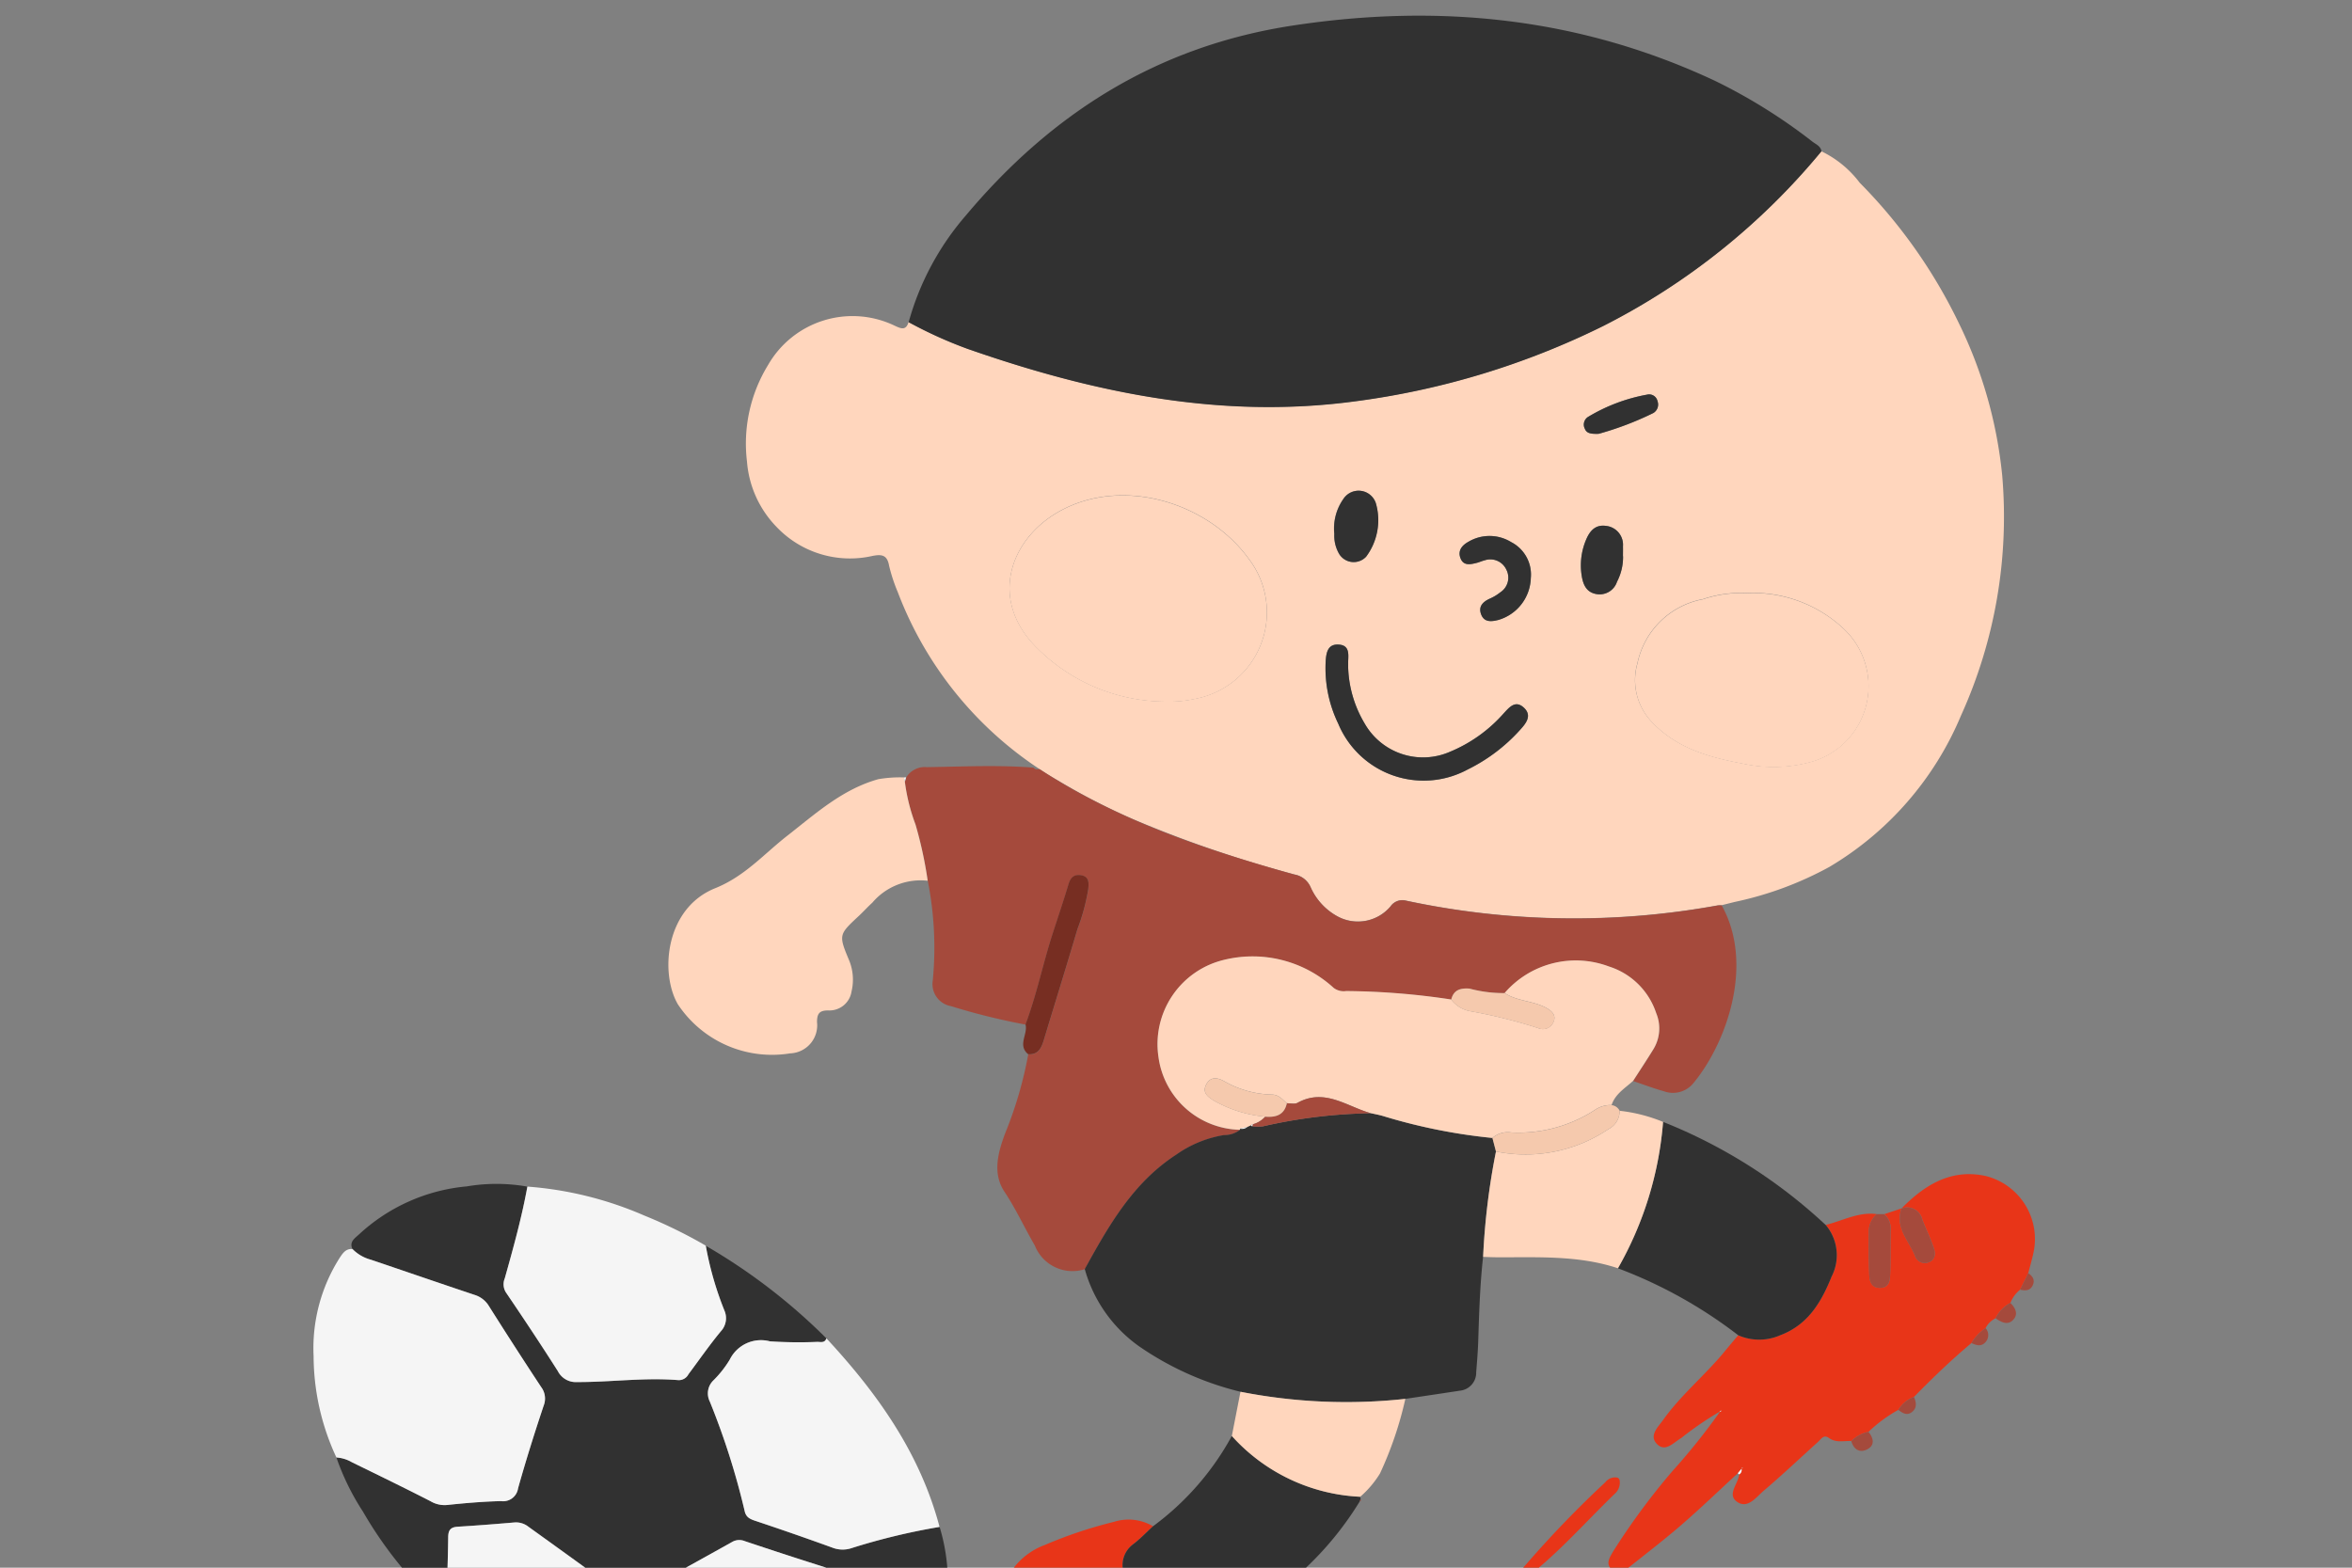
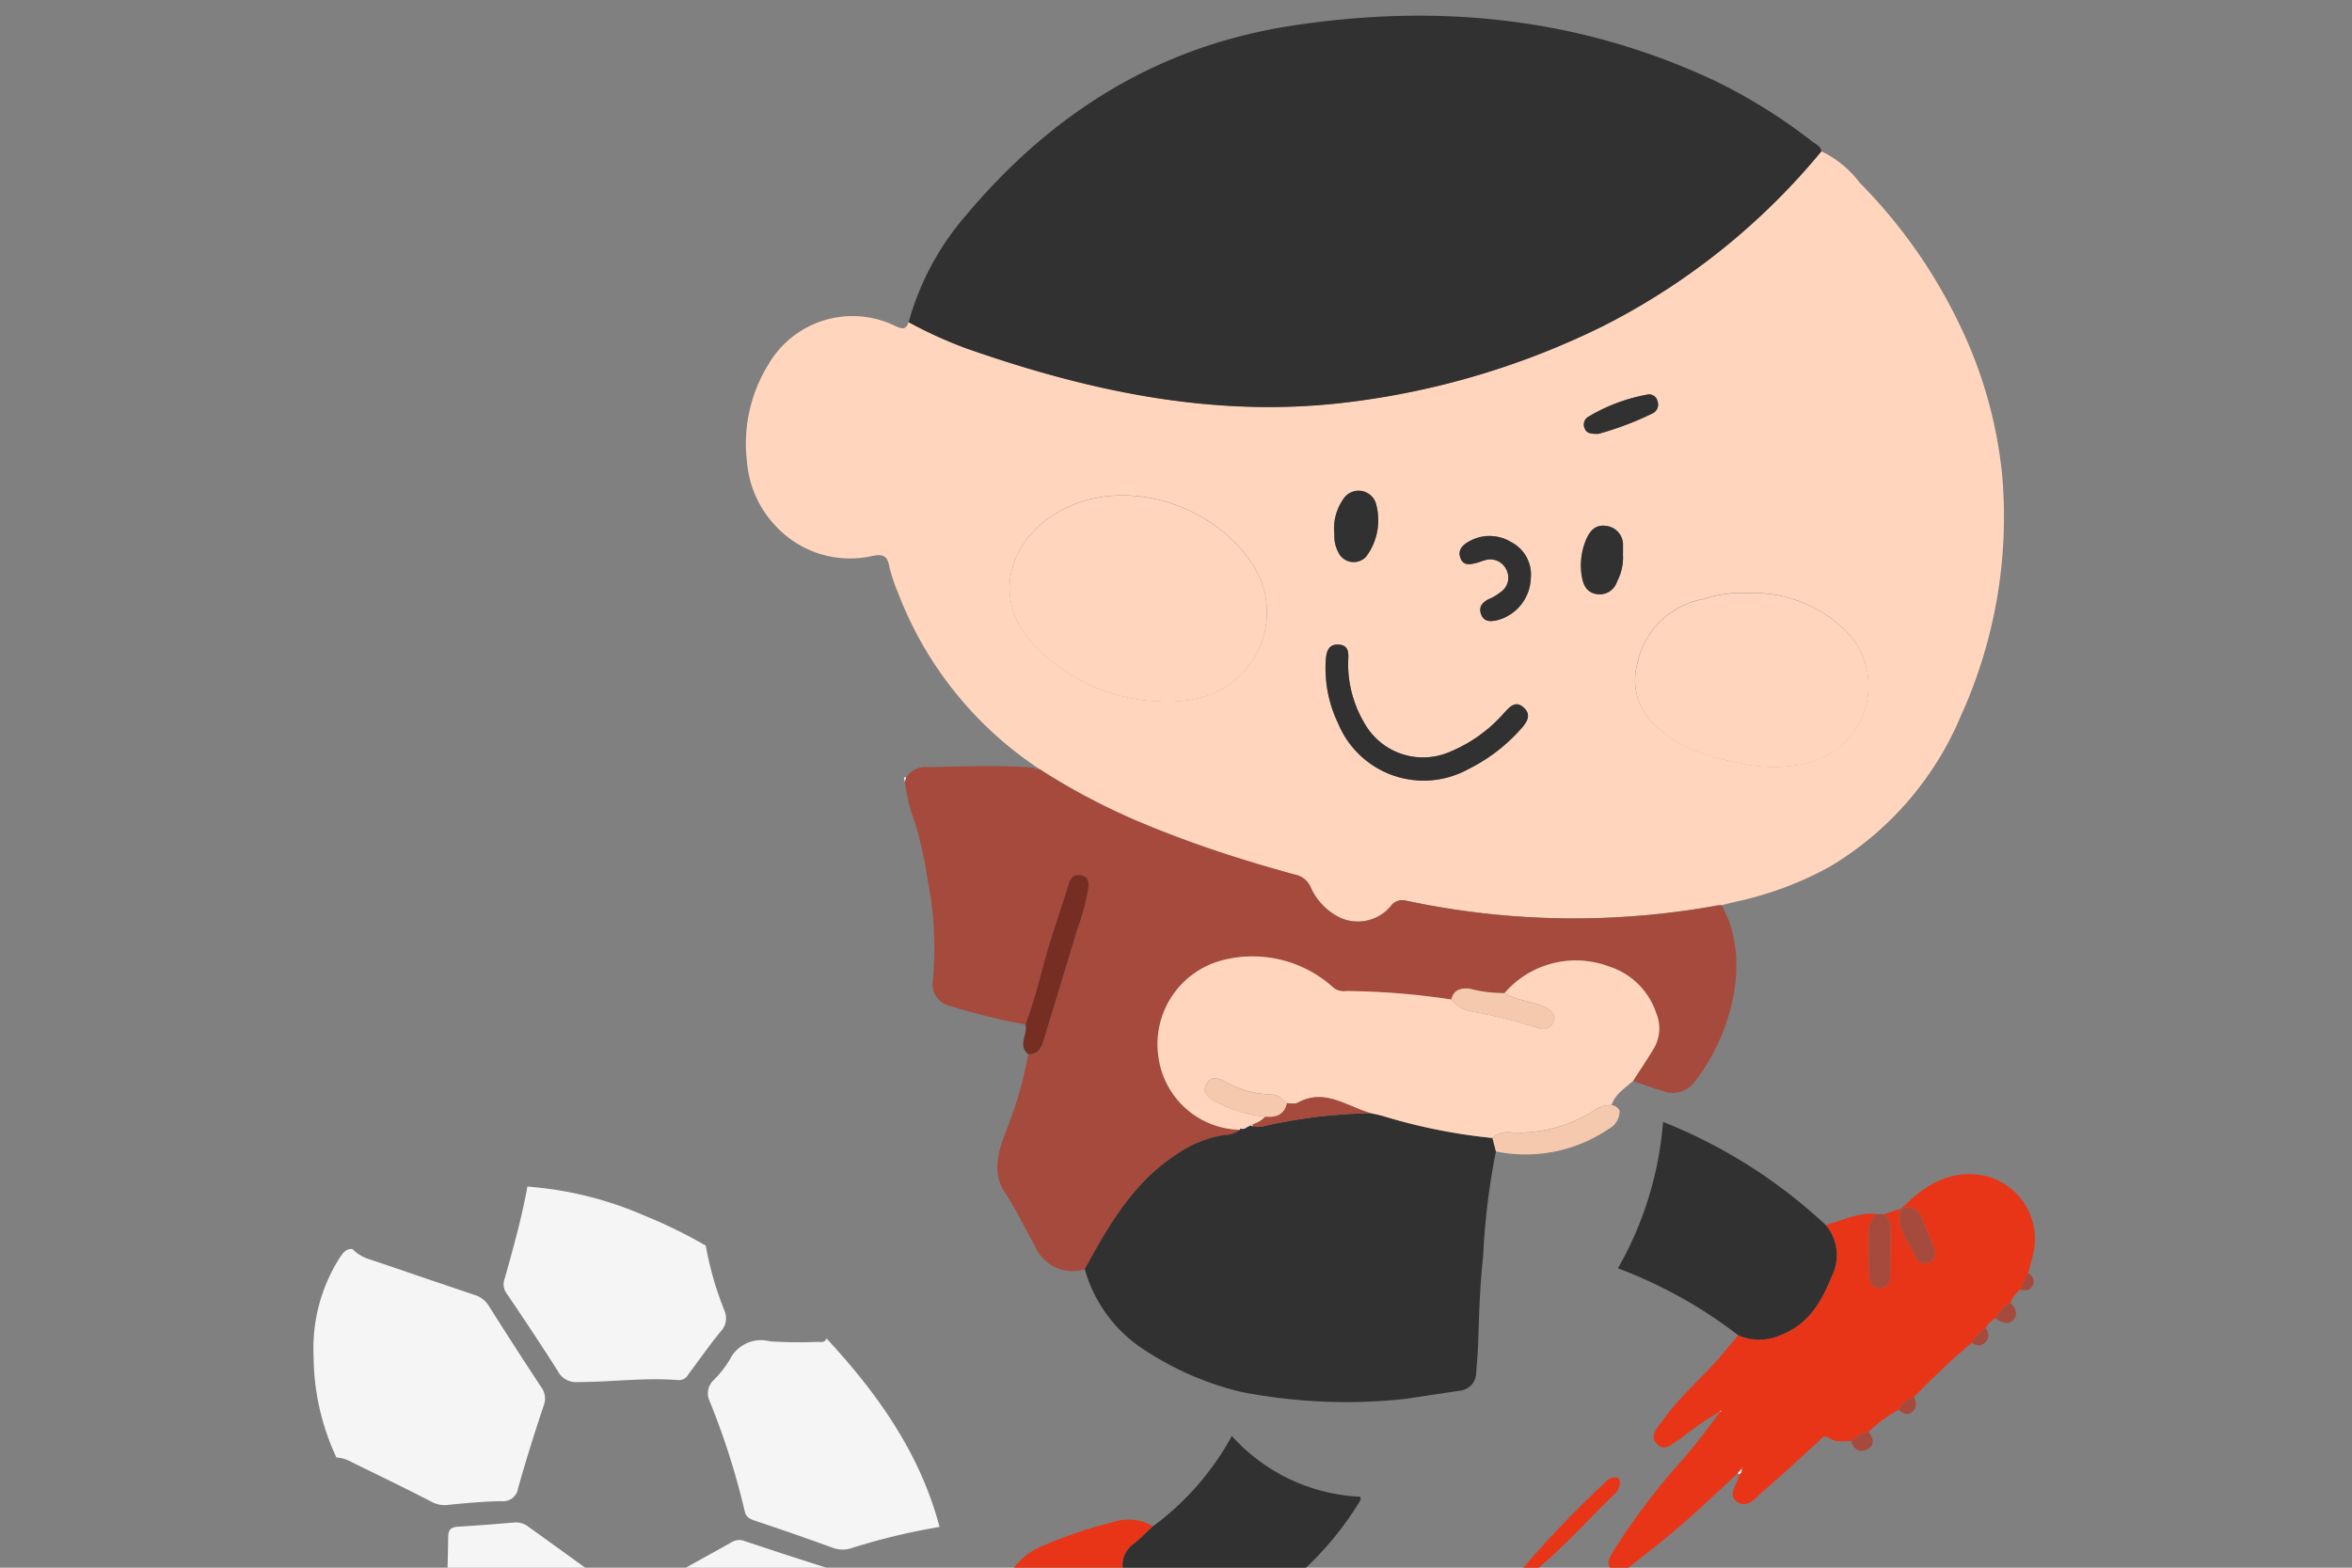
<svg xmlns="http://www.w3.org/2000/svg" width="150" height="100" viewBox="0 0 150 100">
  <rect x="0" y="0" width="150" height="100" fill="#808080" stroke="none" />
  <defs>
    <clipPath id="clip-path">
      <rect id="長方形_153" data-name="長方形 153" width="150" height="100" transform="translate(1406 -881)" fill="#fff" stroke="#707070" stroke-width="1" />
    </clipPath>
  </defs>
  <g id="illust-feature02" transform="translate(-1406 881)" clip-path="url(#clip-path)">
    <g id="グループ_311" data-name="グループ 311" transform="translate(1431.668 -881)">
      <g id="グループ_312" data-name="グループ 312" transform="translate(-5.668 1)">
        <path id="パス_2932" data-name="パス 2932" d="M156.647,27.625a6.676,6.676,0,0,1,2.437,2,33.223,33.223,0,0,1,6.328,8.966,28.468,28.468,0,0,1,2.762,9.7,30.726,30.726,0,0,1-2.631,15.334,20.349,20.349,0,0,1-8.39,9.646,21.99,21.99,0,0,1-6.036,2.234c-.278.068-.556.139-.834.208a1.773,1.773,0,0,0-.259.009,51.179,51.179,0,0,1-19.9-.311.91.91,0,0,0-.957.368,2.724,2.724,0,0,1-3.376.646,3.936,3.936,0,0,1-1.728-1.873,1.38,1.38,0,0,0-1.016-.8,77.4,77.4,0,0,1-10.226-3.495,42.394,42.394,0,0,1-4.865-2.5,23.485,23.485,0,0,1-10.211-12,10.714,10.714,0,0,1-.562-1.709c-.119-.686-.478-.723-1.036-.619a6.459,6.459,0,0,1-6.143-1.85,6.723,6.723,0,0,1-1.88-4.148,9.585,9.585,0,0,1,1.347-6.183,6.208,6.208,0,0,1,8.072-2.5c.411.192.715.325.887-.233a27.716,27.716,0,0,0,3.752,1.7c8.025,2.8,16.191,4.509,24.762,3.344a50.377,50.377,0,0,0,15.8-4.808,43.552,43.552,0,0,0,13.9-11.137m-41.76,35.108a7.567,7.567,0,0,0,1.8-.172,5.614,5.614,0,0,0,3.44-8.935c-2.6-3.589-8.018-5.269-12.05-3.046-3.186,1.757-4.619,5.709-1.359,8.825a11.64,11.64,0,0,0,8.174,3.328m37-6.921a7.539,7.539,0,0,0-2.8.386,5.25,5.25,0,0,0-4.183,4.1,3.859,3.859,0,0,0,.936,3.747c1.6,1.686,3.68,2.25,5.837,2.652a9.02,9.02,0,0,0,4.418-.151,5.02,5.02,0,0,0,1.984-8.443,8.443,8.443,0,0,0-6.2-2.295M126.464,60.57c0-.249,0-.335,0-.422.021-.47.076-1-.571-1.058-.709-.062-.823.469-.861,1.029a8.117,8.117,0,0,0,.8,4.016,5.9,5.9,0,0,0,8.249,2.923,11.027,11.027,0,0,0,3.353-2.537c.38-.416.784-.907.23-1.414s-.933-.006-1.291.379a9.311,9.311,0,0,1-3.412,2.438A4.288,4.288,0,0,1,127.5,64.1a7.417,7.417,0,0,1-1.038-3.531m11.651-5.732a2.332,2.332,0,0,0-1.258-2.289,2.634,2.634,0,0,0-2.718-.022c-.405.225-.7.57-.509,1.06s.637.391,1.038.288c.166-.043.324-.119.491-.158a1.124,1.124,0,0,1,1.389.584,1.112,1.112,0,0,1-.382,1.454,2.975,2.975,0,0,1-.663.4c-.44.2-.748.5-.561,1,.2.539.683.467,1.1.361a2.878,2.878,0,0,0,2.068-2.68m-12.534-2.815a2.317,2.317,0,0,0,.277,1.227,1.084,1.084,0,0,0,1.751.235,3.892,3.892,0,0,0,.621-3.412,1.158,1.158,0,0,0-2.075-.265,3.276,3.276,0,0,0-.574,2.216m18.414,1.433c0-.287.005-.459,0-.631a1.212,1.212,0,0,0-1.1-1.309c-.689-.092-1.042.361-1.271.931a4.187,4.187,0,0,0-.257,2.274c.093.56.3,1.055.969,1.152a1.164,1.164,0,0,0,1.279-.791,3.407,3.407,0,0,0,.386-1.626m-1.558-7.809a20.005,20.005,0,0,0,3.481-1.324.628.628,0,0,0,.274-.757.547.547,0,0,0-.663-.42,11.137,11.137,0,0,0-3.76,1.417.578.578,0,0,0-.211.767c.113.283.372.333.878.317" transform="translate(-60.483 -18.972)" fill="#ffd6bd" />
        <path id="パス_2933" data-name="パス 2933" d="M179.378,8.653a43.554,43.554,0,0,1-13.9,11.137,50.387,50.387,0,0,1-15.8,4.808c-8.571,1.165-16.738-.54-24.762-3.344a27.7,27.7,0,0,1-3.752-1.7,17.489,17.489,0,0,1,3.632-6.79C130.289,6.21,137.061,1.937,145.678.628c9.354-1.42,18.324-.5,26.917,3.532a35.05,35.05,0,0,1,6.215,3.882c.221.167.52.278.568.611" transform="translate(-83.214 -0.001)" fill="#313131" />
        <path id="パス_2934" data-name="パス 2934" d="M128.969,153c5,3.275,10.583,5.142,16.278,6.735a1.379,1.379,0,0,1,1.016.8,3.935,3.935,0,0,0,1.727,1.873,2.723,2.723,0,0,0,3.376-.646.91.91,0,0,1,.957-.368,51.179,51.179,0,0,0,19.9.311,1.775,1.775,0,0,1,.259-.009c2.107,3.791.282,8.824-1.81,11.345a1.68,1.68,0,0,1-1.879.511c-.661-.185-1.306-.431-1.958-.65.431-.671.873-1.336,1.29-2.016a2.537,2.537,0,0,0,.182-2.315,4.646,4.646,0,0,0-3.009-2.97,6,6,0,0,0-6.656,1.692,8.432,8.432,0,0,1-2.246-.287c-.578-.04-1.01.077-1.163.7a46.718,46.718,0,0,0-6.7-.539,1.057,1.057,0,0,1-.794-.2,7.659,7.659,0,0,0-6.952-1.8,5.527,5.527,0,0,0-4.222,6.209,5.357,5.357,0,0,0,5.207,4.641,1.623,1.623,0,0,1-1.029.34,7.334,7.334,0,0,0-3.063,1.263c-2.741,1.779-4.292,4.521-5.812,7.281a2.583,2.583,0,0,1-3.192-1.507c-.658-1.132-1.2-2.322-1.933-3.426-.781-1.172-.422-2.5.042-3.736a25.48,25.48,0,0,0,1.471-5.033c.626.036.836-.383.988-.885.715-2.363,1.447-4.72,2.149-7.087a13.058,13.058,0,0,0,.694-2.57c.031-.367.074-.79-.455-.876-.449-.074-.677.139-.806.573-.311,1.046-.66,2.08-1,3.118-.627,1.929-1.027,3.926-1.743,5.828a42.2,42.2,0,0,1-4.761-1.179,1.425,1.425,0,0,1-1.154-1.639,21.865,21.865,0,0,0-.319-6.35,26.1,26.1,0,0,0-.776-3.588,12.1,12.1,0,0,1-.683-2.728l.083-.281a1.381,1.381,0,0,1,1.317-.657c2.269-.032,4.538-.147,6.806.031l0,0c.1.135.235.116.372.1" transform="translate(-82.679 -104.943)" fill="#a54a3c" />
        <path id="パス_2935" data-name="パス 2935" d="M157.029,233.461c1.52-2.761,3.071-5.5,5.812-7.282a7.336,7.336,0,0,1,3.063-1.263,1.623,1.623,0,0,0,1.029-.34l-.007-.073a.509.509,0,0,0,.475-.113l.237-.106a.088.088,0,0,0,.064.068,3.1,3.1,0,0,0,.679.008,32.956,32.956,0,0,1,6.889-.838c.251.057.506.1.754.173a35.853,35.853,0,0,0,7,1.407l.225.86a44.853,44.853,0,0,0-.819,6.723c-.2,1.791-.254,3.591-.311,5.391-.021.657-.078,1.314-.129,1.97a1.152,1.152,0,0,1-1.041,1.175c-1.16.178-2.32.349-3.48.523a34.862,34.862,0,0,1-10.515-.454,19.46,19.46,0,0,1-6.483-2.913,9,9,0,0,1-3.445-4.916" transform="translate(-107.845 -153.512)" fill="#313131" />
-         <path id="パス_2936" data-name="パス 2936" d="M42.652,268.2a6.755,6.755,0,0,1-1.16,2.322c-.175.2-.289.51-.652.442q-2.092-4.011-4.18-8.025a.872.872,0,0,0-.561-.475q-2.713-.855-5.41-1.76a.907.907,0,0,0-.81.058c-1.756.98-3.513,1.96-5.284,2.914a.833.833,0,0,0-.472,1.05c.246,1.181.456,2.369.665,3.557a1.785,1.785,0,0,0,.581,1.017q2.081,2.007,4.111,4.068c.309.314.735.561.818,1.058a10.852,10.852,0,0,1-3.792-.519,26.252,26.252,0,0,1-7-2.772A17.731,17.731,0,0,1,22.835,269a.773.773,0,0,0,.471-1.018,25.312,25.312,0,0,1-.58-3.131,1.992,1.992,0,0,0-.88-1.494q-2.47-1.8-4.952-3.578a1.28,1.28,0,0,0-.884-.272c-1.2.1-2.406.2-3.611.271-.463.028-.616.207-.62.685-.016,1.61-.088,3.219-.139,4.828a25.817,25.817,0,0,1-5.3-6.476,15.637,15.637,0,0,1-1.692-3.452,2.207,2.207,0,0,1,.983.3c1.679.822,3.363,1.637,5.026,2.492a1.744,1.744,0,0,0,1.051.237c1.145-.12,2.3-.219,3.445-.247a.959.959,0,0,0,1.079-.816c.5-1.772,1.05-3.529,1.633-5.274a1.219,1.219,0,0,0-.164-1.191q-1.689-2.559-3.324-5.154a1.618,1.618,0,0,0-.917-.718c-2.21-.738-4.412-1.5-6.619-2.246a2.557,2.557,0,0,1-1.175-.686c-.205-.47.171-.687.429-.929a11.651,11.651,0,0,1,6.875-3.059,11.3,11.3,0,0,1,3.856.015c-.361,1.981-.9,3.92-1.443,5.855a.976.976,0,0,0,.106.942c1.115,1.642,2.214,3.3,3.278,4.971a1.285,1.285,0,0,0,1.234.7c2.157.006,4.309-.3,6.468-.122a.691.691,0,0,0,.629-.377c.688-.919,1.342-1.866,2.074-2.749a1.222,1.222,0,0,0,.217-1.322,20.917,20.917,0,0,1-1.185-4.126,37.4,37.4,0,0,1,7.694,5.908c-.1.312-.368.225-.58.226a27.908,27.908,0,0,1-3.021-.035,2.218,2.218,0,0,0-2.56,1.162,6.831,6.831,0,0,1-1.067,1.35,1.152,1.152,0,0,0-.209,1.325,47.3,47.3,0,0,1,2.221,6.973c.083.42.347.528.7.645,1.662.56,3.32,1.133,4.969,1.73a1.8,1.8,0,0,0,1.167,0,41.078,41.078,0,0,1,5.6-1.348,12.105,12.105,0,0,1,.161,6.484.325.325,0,0,0-.132.356l-.366,1.2a.373.373,0,0,0-.129.356" transform="translate(-3.194 -163.395)" fill="#313131" />
        <path id="パス_2937" data-name="パス 2937" d="M177.856,202.379l-.237.106-.475.113.007.073a5.357,5.357,0,0,1-5.207-4.641,5.527,5.527,0,0,1,4.222-6.209,7.658,7.658,0,0,1,6.952,1.8,1.058,1.058,0,0,0,.794.2,46.713,46.713,0,0,1,6.7.539,1.949,1.949,0,0,0,1.2.743,33.183,33.183,0,0,1,4.331,1.076.733.733,0,0,0,1-.405c.181-.423-.13-.694-.483-.887-.831-.453-1.838-.41-2.641-.941a6,6,0,0,1,6.656-1.691,4.645,4.645,0,0,1,3.009,2.969,2.537,2.537,0,0,1-.182,2.315c-.417.68-.859,1.344-1.29,2.016-.511.464-1.137.827-1.369,1.539a1.757,1.757,0,0,0-.981.252,8.93,8.93,0,0,1-5.432,1.494,1.475,1.475,0,0,0-1.189.352,35.881,35.881,0,0,1-7-1.407c-.248-.069-.5-.116-.754-.173-1.527-.425-2.941-1.62-4.675-.662-.178.1-.451.024-.681.029-.276-.245-.511-.541-.936-.554a6.4,6.4,0,0,1-3.038-.84c-.451-.259-.909-.325-1.178.217-.256.516.131.779.519,1.02a8.065,8.065,0,0,0,3.255,1.011,1.649,1.649,0,0,1-.786.484.161.161,0,0,0-.112.057" transform="translate(-118.062 -131.605)" fill="#ffd6bd" />
        <path id="パス_2938" data-name="パス 2938" d="M282.134,250.97a9.189,9.189,0,0,0-1.9,1.4,2.252,2.252,0,0,0-1.1.588c-.478-.02-.978.13-1.417-.189-.352-.255-.51.071-.708.249-1.148,1.034-2.269,2.1-3.448,3.1-.473.4-1.008,1.165-1.67.746-.741-.47.042-1.172.093-1.777a.319.319,0,0,0,.14-.373l.1-.064c-.017,0-.042,0-.051.007a.275.275,0,0,0-.034.07l-.242.287c-1.181,1.087-2.338,2.2-3.55,3.253-1.083.94-2.222,1.817-3.347,2.709-.345.273-.751.534-1.159.158-.388-.358-.108-.756.085-1.1a43.477,43.477,0,0,1,3.833-5.193,41.148,41.148,0,0,0,3-3.75.223.223,0,0,0,.067-.032c.01-.01,0-.037,0-.056l-.081.08a21.012,21.012,0,0,0-2.457,1.685c-.473.271-.99.906-1.515.412-.583-.549.03-1.1.364-1.571,1.154-1.62,2.712-2.879,3.962-4.415.271-.333.55-.657.826-.985a3.33,3.33,0,0,0,2.67,0c1.767-.662,2.62-2.094,3.284-3.749a2.985,2.985,0,0,0-.377-3.287c1.077-.259,2.085-.845,3.251-.689a1.514,1.514,0,0,0-.5,1.229c-.016.862,0,1.725.026,2.586.013.458.132.9.708.889.6-.017.618-.52.63-.947.027-.948.005-1.9.028-2.846a1.167,1.167,0,0,0-.408-.907l1.1-.367c-.43,1.2.458,2.04.857,3.008a.658.658,0,0,0,.907.414c.406-.163.406-.559.3-.882-.208-.62-.495-1.212-.735-1.822a.992.992,0,0,0-1.335-.711c1.466-1.492,3.14-2.543,5.332-2.085A4.143,4.143,0,0,1,290.741,241c-.094.42-.214.833-.321,1.25l-.521,1.056a2.013,2.013,0,0,0-.618.844,2.184,2.184,0,0,0-.946.979,1.381,1.381,0,0,0-.636.628,2.943,2.943,0,0,0-.906.955c-1.284,1.076-2.489,2.236-3.66,3.432a1.977,1.977,0,0,0-1,.827" transform="translate(-181.067 -162.038)" fill="#e83518" />
        <path id="パス_2939" data-name="パス 2939" d="M145.626,322.371c-1.5-2.027-2.972-4.073-4.331-6.2a5.915,5.915,0,0,0-.727-1.411l-.537-1.337a8.932,8.932,0,0,1-.209-2.064,4.42,4.42,0,0,1,2.84-3.436,28.277,28.277,0,0,1,4.407-1.476,3.079,3.079,0,0,1,2.494.281c-.421.386-.817.8-1.27,1.15a1.656,1.656,0,0,0-.593,1.841,4.954,4.954,0,0,0,7.34,3.374,59.466,59.466,0,0,1,.621,9.334,8.7,8.7,0,0,1-.205,1.789,2.811,2.811,0,0,1-3.059,2.529l-1.279-.328-1.508-.695-1.189-.731a11.029,11.029,0,0,0-1.751-1.47,4.668,4.668,0,0,0-1.045-1.152m5.693-4.636c1.007-.291,2.058-.577,3.094-.905a.561.561,0,0,0,.348-.71.538.538,0,0,0-.555-.452,7.1,7.1,0,0,0-3.305.827.67.67,0,0,0-.313.821c.092.325.392.382.732.419m2.685.689a5.347,5.347,0,0,0-1.67.588.684.684,0,0,0-.369.869.655.655,0,0,0,.844.406,6.165,6.165,0,0,0,1.754-.688.631.631,0,0,0,.332-.8c-.111-.327-.382-.4-.89-.376" transform="translate(-96.028 -210.371)" fill="#e83518" />
        <path id="パス_2940" data-name="パス 2940" d="M2.474,251.158a2.557,2.557,0,0,0,1.175.686c2.207.747,4.409,1.508,6.619,2.246a1.618,1.618,0,0,1,.917.718q1.636,2.593,3.324,5.154a1.22,1.22,0,0,1,.164,1.191c-.583,1.746-1.136,3.5-1.633,5.275a.959.959,0,0,1-1.08.816c-1.15.028-2.3.127-3.445.247a1.745,1.745,0,0,1-1.051-.237c-1.663-.854-3.346-1.669-5.026-2.492a2.206,2.206,0,0,0-.982-.3A15.384,15.384,0,0,1,0,258a10.75,10.75,0,0,1,1.671-6.288c.2-.3.388-.576.8-.55" transform="translate(0 -172.49)" fill="#f5f5f5" />
-         <path id="パス_2941" data-name="パス 2941" d="M87.321,155.411A12.1,12.1,0,0,0,88,158.14a26.139,26.139,0,0,1,.777,3.588,4.04,4.04,0,0,0-3.532,1.4c-.3.272-.568.572-.862.846-1.279,1.193-1.3,1.2-.6,2.867a3.26,3.26,0,0,1,.139,1.946A1.425,1.425,0,0,1,82.454,170c-.575-.007-.735.192-.734.748a1.789,1.789,0,0,1-1.714,1.99,7.2,7.2,0,0,1-7.164-3.135c-1.147-1.985-.807-6.115,2.385-7.4,1.89-.759,3.113-2.19,4.609-3.356,1.8-1.406,3.51-2.962,5.8-3.6a8.2,8.2,0,0,1,1.625-.111l.063.273" transform="translate(-49.614 -106.546)" fill="#ffd6bd" />
        <path id="パス_2942" data-name="パス 2942" d="M72.918,324.237c-.083-.5-.51-.744-.818-1.058q-2.027-2.062-4.111-4.068a1.785,1.785,0,0,1-.581-1.017c-.208-1.188-.419-2.376-.665-3.557a.833.833,0,0,1,.472-1.05c1.771-.954,3.528-1.933,5.284-2.914a.909.909,0,0,1,.81-.058q2.7.906,5.41,1.76a.872.872,0,0,1,.561.475q2.084,4.016,4.18,8.025a5.252,5.252,0,0,1-2.708,2.233,15.15,15.15,0,0,1-7.691,1.371c0-.1-.031-.177-.156-.155Z" transform="translate(-45.814 -213.211)" fill="#f5f5f5" />
        <path id="パス_2943" data-name="パス 2943" d="M95.078,281.4a41.09,41.09,0,0,0-5.6,1.348,1.8,1.8,0,0,1-1.166,0q-2.474-.9-4.969-1.73c-.349-.117-.612-.225-.7-.645a47.289,47.289,0,0,0-2.221-6.973,1.153,1.153,0,0,1,.209-1.325,6.838,6.838,0,0,0,1.067-1.351,2.218,2.218,0,0,1,2.56-1.162,27.986,27.986,0,0,0,3.021.035c.212,0,.48.086.58-.226,3.248,3.5,5.973,7.322,7.216,12.03" transform="translate(-55.155 -185.001)" fill="#f5f5f5" />
        <path id="パス_2944" data-name="パス 2944" d="M51.589,242.246a20.9,20.9,0,0,0,1.185,4.126,1.222,1.222,0,0,1-.217,1.322c-.732.882-1.386,1.83-2.074,2.749a.69.69,0,0,1-.629.376c-2.159-.18-4.31.128-6.468.122a1.285,1.285,0,0,1-1.234-.7c-1.064-1.675-2.163-3.329-3.278-4.971a.976.976,0,0,1-.106-.942c.544-1.935,1.082-3.874,1.443-5.855a22.885,22.885,0,0,1,7.454,1.846,30.824,30.824,0,0,1,3.926,1.923" transform="translate(-26.576 -163.782)" fill="#f5f5f5" />
        <path id="パス_2945" data-name="パス 2945" d="M278.835,231.859a2.984,2.984,0,0,1,.377,3.287c-.664,1.655-1.517,3.087-3.284,3.749a3.331,3.331,0,0,1-2.67,0,29.633,29.633,0,0,0-7.673-4.272,22.354,22.354,0,0,0,2.878-9.338,33.1,33.1,0,0,1,10.372,6.576" transform="translate(-182.4 -154.721)" fill="#313131" />
        <path id="パス_2946" data-name="パス 2946" d="M172.171,301.377a4.954,4.954,0,0,1-7.34-3.374,1.656,1.656,0,0,1,.593-1.841c.453-.345.849-.764,1.27-1.15a17.6,17.6,0,0,0,5.027-5.76,11.734,11.734,0,0,0,8.189,3.878,1.412,1.412,0,0,1,.023.144l-.053.149a20.572,20.572,0,0,1-3.6,4.391c-1.292,1.276-2.709,2.409-4.108,3.562" transform="translate(-113.16 -198.654)" fill="#313131" />
        <path id="パス_2947" data-name="パス 2947" d="M26.96,312.642c.05-1.609.122-3.218.139-4.828,0-.479.158-.657.62-.685,1.2-.073,2.409-.167,3.611-.271a1.278,1.278,0,0,1,.884.272q2.481,1.783,4.952,3.578a1.992,1.992,0,0,1,.88,1.494,25.309,25.309,0,0,0,.58,3.131.774.774,0,0,1-.471,1.018,17.736,17.736,0,0,0-3.327,2.126,29.566,29.566,0,0,1-7.87-5.836" transform="translate(-18.516 -210.743)" fill="#f5f5f5" />
-         <path id="パス_2948" data-name="パス 2948" d="M249.612,223.729a22.347,22.347,0,0,1-2.878,9.338c-2.5-.831-5.08-.691-7.65-.7-.315,0-.631-.016-.947-.024a44.848,44.848,0,0,1,.819-6.723,9.455,9.455,0,0,0,7.173-1.427,1.3,1.3,0,0,0,.714-1.171,10.193,10.193,0,0,1,2.768.709" transform="translate(-163.549 -153.167)" fill="#ffd6bd" />
-         <path id="パス_2949" data-name="パス 2949" d="M195.157,286.947a11.733,11.733,0,0,1-8.189-3.878q.275-1.41.551-2.82a34.859,34.859,0,0,0,10.515.454,23.264,23.264,0,0,1-1.618,4.759,6.367,6.367,0,0,1-1.259,1.484" transform="translate(-128.407 -192.471)" fill="#ffd6bd" />
        <path id="パス_2950" data-name="パス 2950" d="M144.621,184.54c.716-1.9,1.116-3.9,1.743-5.828.337-1.038.687-2.073,1-3.118.129-.434.358-.647.807-.574.529.087.487.51.455.877a13.062,13.062,0,0,1-.694,2.57c-.7,2.367-1.434,4.725-2.149,7.087-.152.5-.361.921-.987.885-.7-.574-.009-1.275-.172-1.9" transform="translate(-99.221 -120.191)" fill="#772e22" />
        <path id="パス_2951" data-name="パス 2951" d="M248.146,222.232a1.3,1.3,0,0,1-.714,1.171,9.455,9.455,0,0,1-7.173,1.427l-.225-.86a1.475,1.475,0,0,1,1.189-.352,8.93,8.93,0,0,0,5.432-1.494,1.758,1.758,0,0,1,.982-.252.655.655,0,0,1,.509.36" transform="translate(-164.852 -152.378)" fill="#f5c9ad" />
        <path id="パス_2952" data-name="パス 2952" d="M252.313,297.95a.945.945,0,0,1-.328.768c-1.713,1.656-3.294,3.45-5.144,4.965-.189.155-.38.444-.648.167s.024-.49.171-.665a67.537,67.537,0,0,1,5.023-5.206.786.786,0,0,1,.765-.3c.16.047.158.219.16.269" transform="translate(-169.01 -204.426)" fill="#e83518" />
        <path id="パス_2953" data-name="パス 2953" d="M317.629,244.079a1.166,1.166,0,0,1,.408.907c-.023.948,0,1.9-.028,2.846-.012.427-.029.93-.63.947-.577.016-.7-.43-.709-.889-.025-.861-.042-1.724-.026-2.586a1.515,1.515,0,0,1,.5-1.229l.48,0" transform="translate(-217.462 -167.628)" fill="#a54a3c" />
        <path id="パス_2954" data-name="パス 2954" d="M244.225,325.732c-.515-.064-.513-.378-.316-.676a5.711,5.711,0,0,1,.751-.826c.91-.918,1.827-1.829,2.738-2.745.219-.22.494-.394.761-.2.29.21.174.542-.026.761a33.861,33.861,0,0,1-3.622,3.553,1.192,1.192,0,0,1-.286.133" transform="translate(-167.429 -220.596)" fill="#e83518" />
        <path id="パス_2955" data-name="パス 2955" d="M137.559,322.427a8.915,8.915,0,0,0,.209,2.064c-.633.122-1.125-.111-1.222-.741a1.1,1.1,0,0,1,1.014-1.323" transform="translate(-93.765 -221.438)" fill="#a54a3c" />
        <path id="パス_2956" data-name="パス 2956" d="M175.794,370.5l1.279.328c-.029.476-.112.949-.7,1-.4.034-.612-.252-.623-.648-.006-.225.025-.451.04-.677" transform="translate(-120.705 -254.455)" fill="#a54a3c" />
        <path id="パス_2957" data-name="パス 2957" d="M140.837,333.286a5.9,5.9,0,0,1,.726,1.412c-.534.141-1.064.156-1.293-.452-.18-.479.082-.813.566-.96" transform="translate(-96.297 -228.896)" fill="#a54a3c" />
        <path id="パス_2958" data-name="パス 2958" d="M313.1,289a2.249,2.249,0,0,1,1.095-.588c.305.383.432.83-.049,1.1s-.886.053-1.046-.508" transform="translate(-215.032 -198.078)" fill="#a54a3c" />
        <path id="パス_2959" data-name="パス 2959" d="M157.769,357.581a4.66,4.66,0,0,1,1.044,1.152.643.643,0,0,1-1.039.077.838.838,0,0,1-.005-1.229" transform="translate(-108.171 -245.581)" fill="#a54a3c" />
        <path id="パス_2960" data-name="パス 2960" d="M342.475,263.136a2.186,2.186,0,0,1,.946-.979c.311.307.515.691.2,1.053-.356.409-.776.178-1.146-.075" transform="translate(-235.207 -180.045)" fill="#a54a3c" />
        <path id="パス_2961" data-name="パス 2961" d="M167.034,365.951l1.189.731a.7.7,0,0,1-1,.319c-.467-.253-.265-.673-.188-1.05" transform="translate(-114.641 -251.33)" fill="#a54a3c" />
        <path id="パス_2962" data-name="パス 2962" d="M322.676,282.121a1.977,1.977,0,0,1,1-.827c.133.328.206.669-.092.934-.32.286-.626.119-.907-.108" transform="translate(-221.609 -193.188)" fill="#a54a3c" />
        <path id="パス_2963" data-name="パス 2963" d="M337.551,268.243a2.946,2.946,0,0,1,.906-.955.669.669,0,0,1-.038.927c-.267.272-.573.155-.868.028" transform="translate(-231.825 -183.569)" fill="#a54a3c" />
        <path id="パス_2964" data-name="パス 2964" d="M347.466,257.147l.521-1.056c.283.195.453.433.282.786s-.48.341-.8.27" transform="translate(-238.634 -175.879)" fill="#a54a3c" />
        <path id="パス_2965" data-name="パス 2965" d="M213.02,302.242l.053-.149a.54.54,0,0,1,.013.12c0,.012-.043.02-.065.029" transform="translate(-146.299 -207.473)" fill="#a54a3c" />
        <path id="パス_2966" data-name="パス 2966" d="M86.457,354.424c.125-.022.154.053.156.155-.078-.025-.217.011-.156-.155" transform="translate(-59.367 -243.411)" fill="#a54a3c" />
        <path id="パス_2967" data-name="パス 2967" d="M120.249,155.394l-.063-.273a1.336,1.336,0,0,1,.146-.008l-.083.281" transform="translate(-82.542 -106.529)" fill="#f5f5f5" />
        <path id="パス_2968" data-name="パス 2968" d="M151.722,110.87a11.643,11.643,0,0,1-8.175-3.328c-3.26-3.116-1.827-7.069,1.359-8.825,4.033-2.223,9.449-.543,12.051,3.046a5.615,5.615,0,0,1-3.44,8.935,7.571,7.571,0,0,1-1.8.172" transform="translate(-97.317 -67.11)" fill="#ffd6bd" />
        <path id="パス_2969" data-name="パス 2969" d="M276.232,117.543a8.444,8.444,0,0,1,6.2,2.294,5.02,5.02,0,0,1-1.985,8.443,9.015,9.015,0,0,1-4.418.151c-2.157-.4-4.24-.966-5.837-2.652a3.86,3.86,0,0,1-.936-3.747,5.251,5.251,0,0,1,4.183-4.1,7.544,7.544,0,0,1,2.8-.385" transform="translate(-184.827 -80.704)" fill="#ffd6bd" />
        <path id="パス_2970" data-name="パス 2970" d="M207.483,129.555a7.42,7.42,0,0,0,1.038,3.531,4.288,4.288,0,0,0,5.458,1.824,9.3,9.3,0,0,0,3.412-2.438c.358-.385.749-.875,1.291-.379s.15,1-.23,1.414a11.022,11.022,0,0,1-3.353,2.537,5.9,5.9,0,0,1-8.249-2.923,8.118,8.118,0,0,1-.8-4.016c.038-.559.152-1.091.861-1.029.647.056.592.588.571,1.058,0,.086,0,.173,0,.422" transform="translate(-141.502 -87.957)" fill="#313131" />
        <path id="パス_2971" data-name="パス 2971" d="M237.888,108.637a2.874,2.874,0,0,1-2.067,2.679c-.422.106-.906.179-1.105-.361-.187-.509.121-.8.561-1a3,3,0,0,0,.663-.4,1.112,1.112,0,0,0,.383-1.454,1.125,1.125,0,0,0-1.389-.584c-.167.04-.325.115-.491.158-.4.1-.841.211-1.038-.288s.1-.835.509-1.06a2.635,2.635,0,0,1,2.717.022,2.329,2.329,0,0,1,1.256,2.29" transform="translate(-160.258 -72.771)" fill="#313131" />
        <path id="パス_2972" data-name="パス 2972" d="M207.837,99.493a3.276,3.276,0,0,1,.574-2.216,1.158,1.158,0,0,1,2.075.265,3.892,3.892,0,0,1-.621,3.412,1.084,1.084,0,0,1-1.751-.235,2.316,2.316,0,0,1-.277-1.227" transform="translate(-142.738 -66.443)" fill="#313131" />
        <path id="パス_2973" data-name="パス 2973" d="M260.729,105.814a3.415,3.415,0,0,1-.386,1.626,1.164,1.164,0,0,1-1.279.792c-.665-.1-.876-.592-.969-1.152a4.181,4.181,0,0,1,.257-2.274c.229-.57.582-1.024,1.271-.931a1.212,1.212,0,0,1,1.1,1.309c.006.171,0,.343,0,.631" transform="translate(-177.217 -71.331)" fill="#313131" />
        <path id="パス_2974" data-name="パス 2974" d="M259.6,79.659c-.507.016-.766-.034-.878-.317a.578.578,0,0,1,.211-.767,11.137,11.137,0,0,1,3.759-1.417.547.547,0,0,1,.663.42.628.628,0,0,1-.274.757,20,20,0,0,1-3.481,1.324" transform="translate(-177.644 -52.986)" fill="#313131" />
        <path id="パス_2975" data-name="パス 2975" d="M235.043,198.408c.8.531,1.81.488,2.641.941.354.193.664.465.483.887a.733.733,0,0,1-1,.405,33.185,33.185,0,0,0-4.331-1.076,1.949,1.949,0,0,1-1.2-.743c.153-.624.585-.74,1.163-.7a8.419,8.419,0,0,0,2.246.287" transform="translate(-159.083 -136.062)" fill="#f5c9ad" />
        <path id="パス_2976" data-name="パス 2976" d="M193.318,220.644c.229-.006.5.069.681-.029,1.734-.958,3.148.238,4.675.663a32.959,32.959,0,0,0-6.889.838,3.117,3.117,0,0,1-.678-.008l.048-.126a1.649,1.649,0,0,0,.786-.484c.668.052,1.21-.1,1.377-.854" transform="translate(-131.249 -151.266)" fill="#a54a3c" />
        <path id="パス_2977" data-name="パス 2977" d="M188.628,226.408l.475-.113a.508.508,0,0,1-.475.113" transform="translate(-129.547 -155.416)" fill="#f5f5f5" />
        <path id="パス_2978" data-name="パス 2978" d="M191.013,225.774c-.016.042-.031.084-.048.126a.09.09,0,0,1-.065-.068.162.162,0,0,1,.112-.058" transform="translate(-131.108 -155.058)" fill="#f5f5f5" />
        <path id="パス_2979" data-name="パス 2979" d="M186.692,218.018c-.167.756-.709.906-1.377.854a8.065,8.065,0,0,1-3.255-1.011c-.388-.241-.775-.5-.519-1.02.269-.542.726-.476,1.178-.217a6.4,6.4,0,0,0,3.038.84c.424.013.66.309.936.554" transform="translate(-124.623 -148.64)" fill="#f5c9ad" />
        <path id="パス_2980" data-name="パス 2980" d="M323.067,242.8a.992.992,0,0,1,1.335.711c.241.609.527,1.2.735,1.822.108.323.108.718-.3.882a.658.658,0,0,1-.907-.414c-.4-.968-1.286-1.8-.857-3.008l-.007.008" transform="translate(-221.804 -166.707)" fill="#a54a3c" />
        <path id="パス_2981" data-name="パス 2981" d="M289.985,296.185l.242-.287-.011-.013a.32.32,0,0,1-.141.373c-.029-.025-.059-.049-.09-.073" transform="translate(-199.157 -203.209)" fill="#fff" />
        <path id="パス_2982" data-name="パス 2982" d="M286.311,284.123l.08-.08c0,.019.006.046,0,.056a.229.229,0,0,1-.067.032l-.009-.009" transform="translate(-196.634 -195.076)" fill="#fff" />
        <path id="パス_2983" data-name="パス 2983" d="M290.731,295.758a.284.284,0,0,1,.034-.07c.008-.01.033-.005.051-.007l-.1.064.011.013" transform="translate(-199.662 -203.069)" fill="#fff" />
        <path id="パス_2984" data-name="パス 2984" d="M174.846,338.246c-.34-.037-.64-.095-.732-.419a.671.671,0,0,1,.314-.822,7.1,7.1,0,0,1,3.305-.826.537.537,0,0,1,.555.452.56.56,0,0,1-.347.709c-1.037.328-2.087.615-3.094.905" transform="translate(-119.555 -230.882)" fill="#a54a3c" />
-         <path id="パス_2985" data-name="パス 2985" d="M180.536,344.97c.508-.022.779.049.89.376a.631.631,0,0,1-.332.8,6.167,6.167,0,0,1-1.754.688.655.655,0,0,1-.844-.406.684.684,0,0,1,.369-.869,5.347,5.347,0,0,1,1.67-.588" transform="translate(-122.56 -236.917)" fill="#a54a3c" />
      </g>
    </g>
  </g>
</svg>